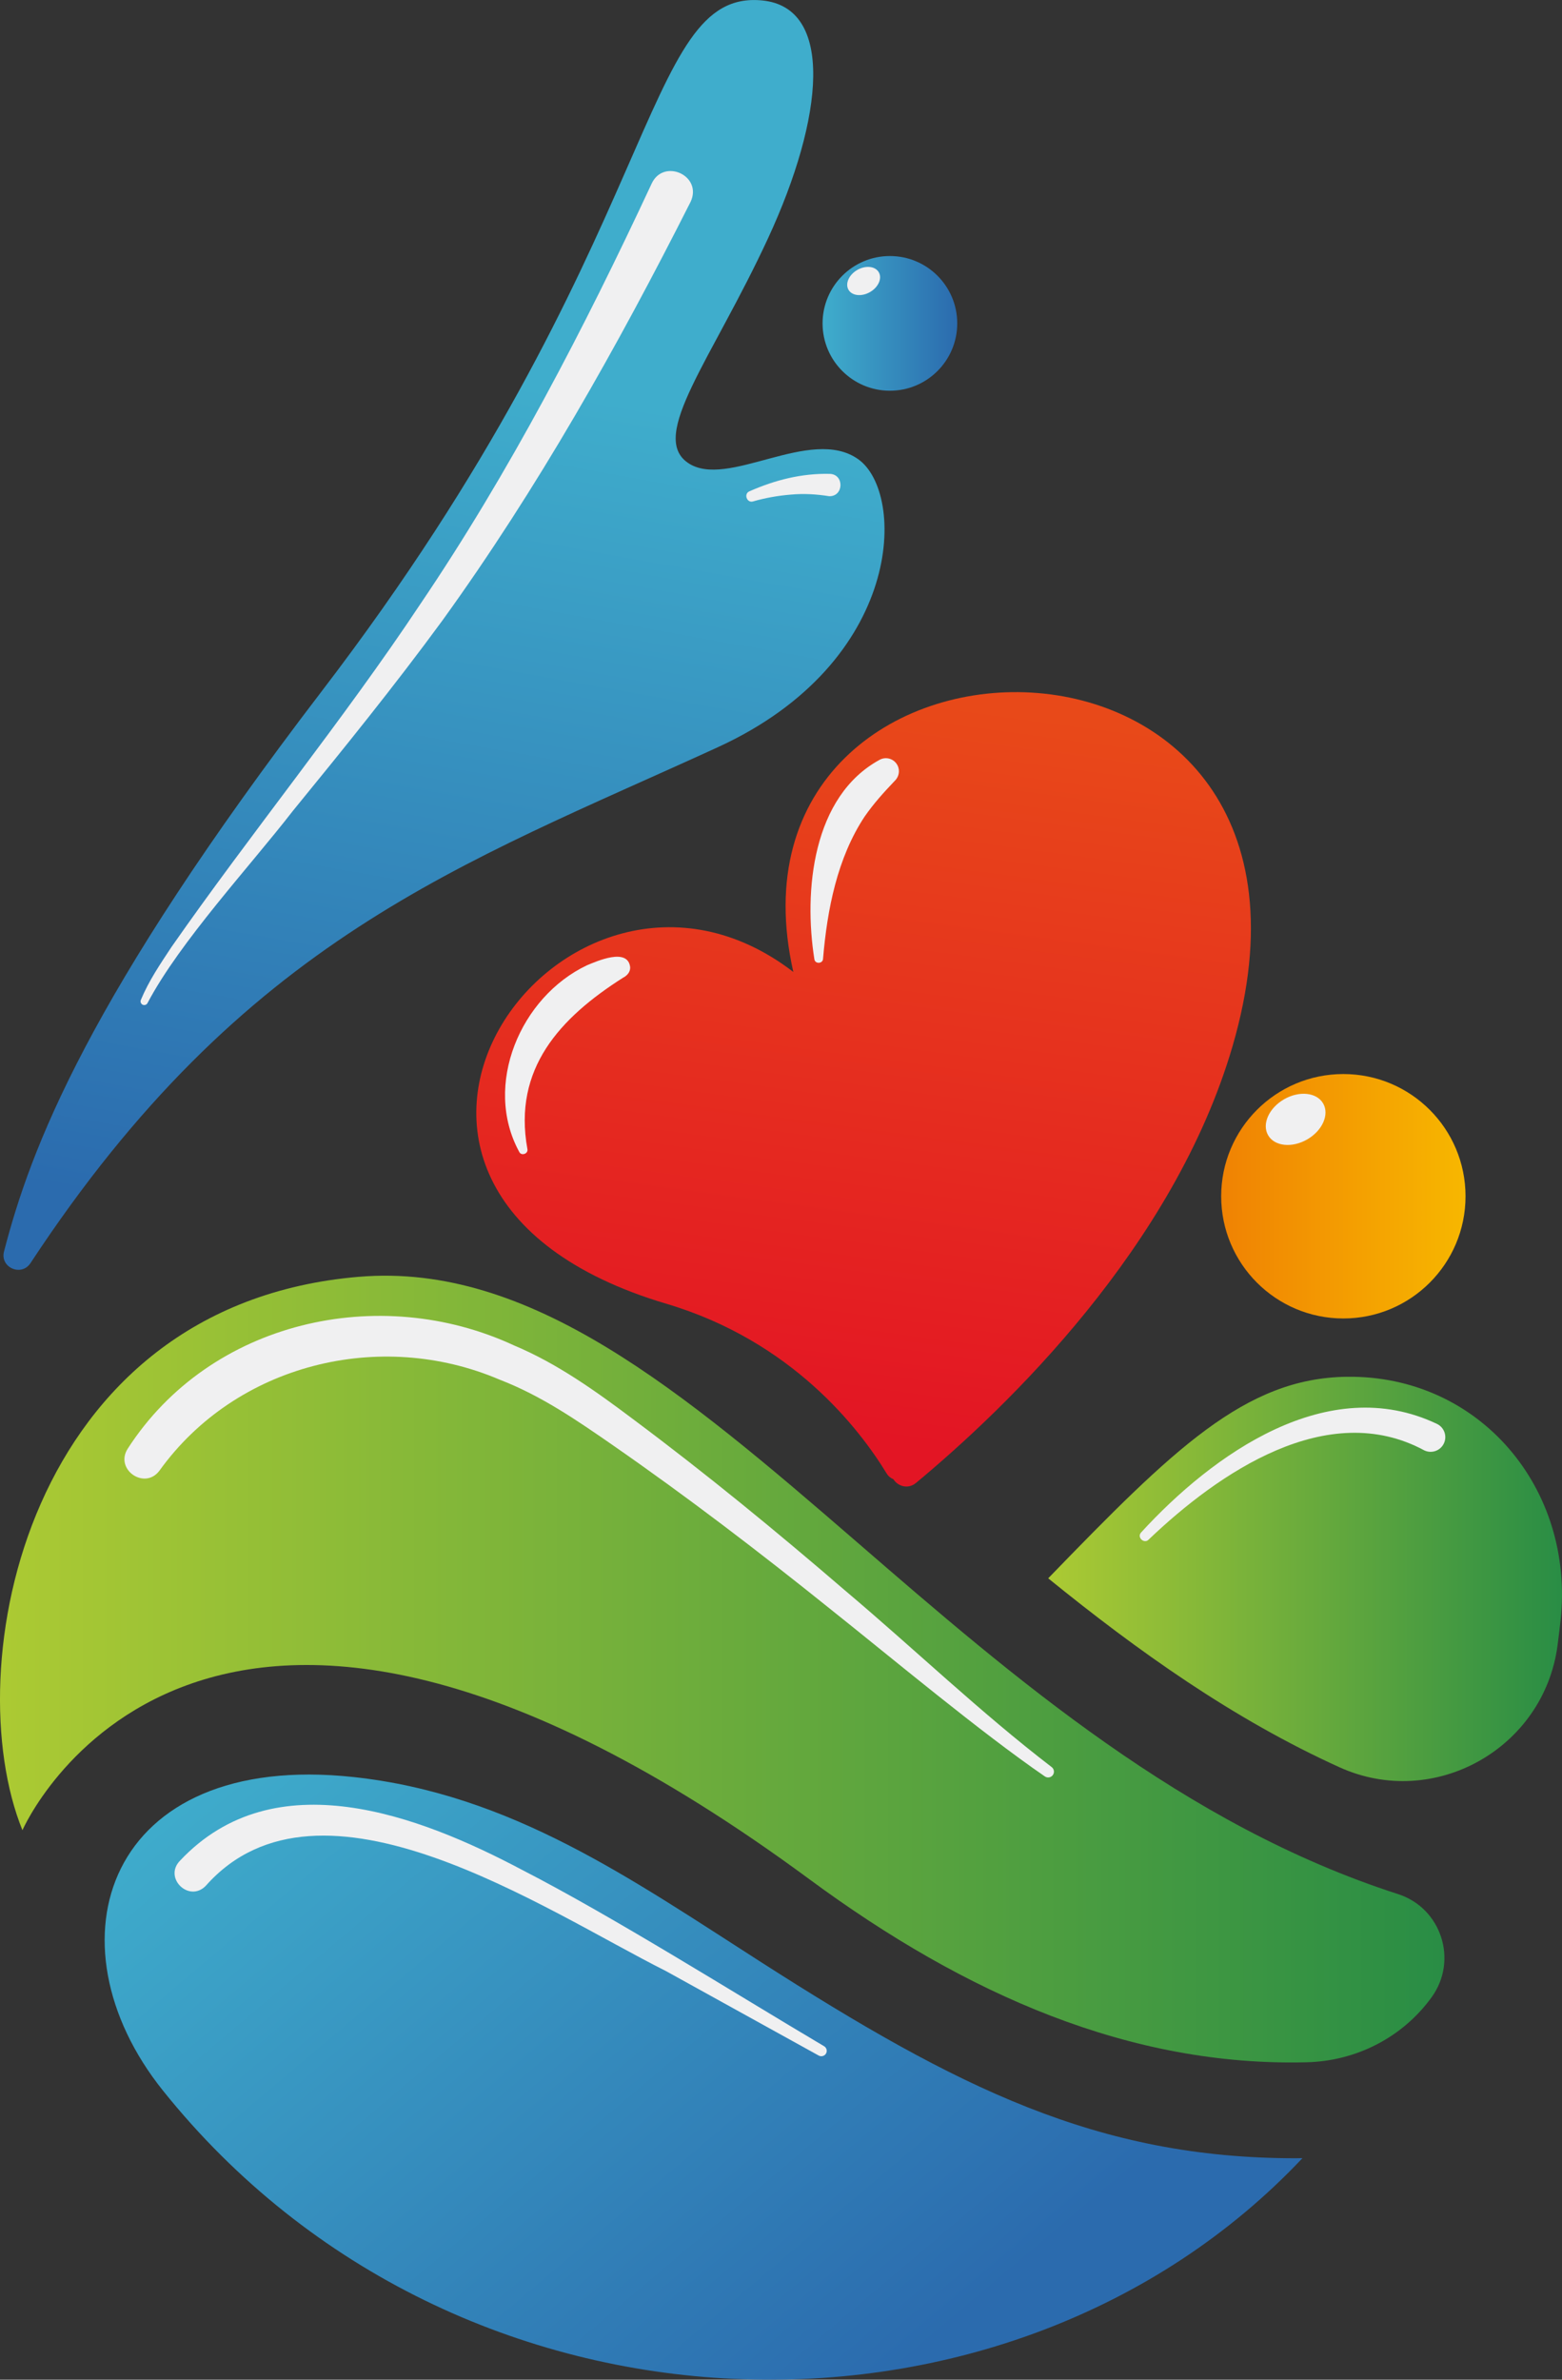
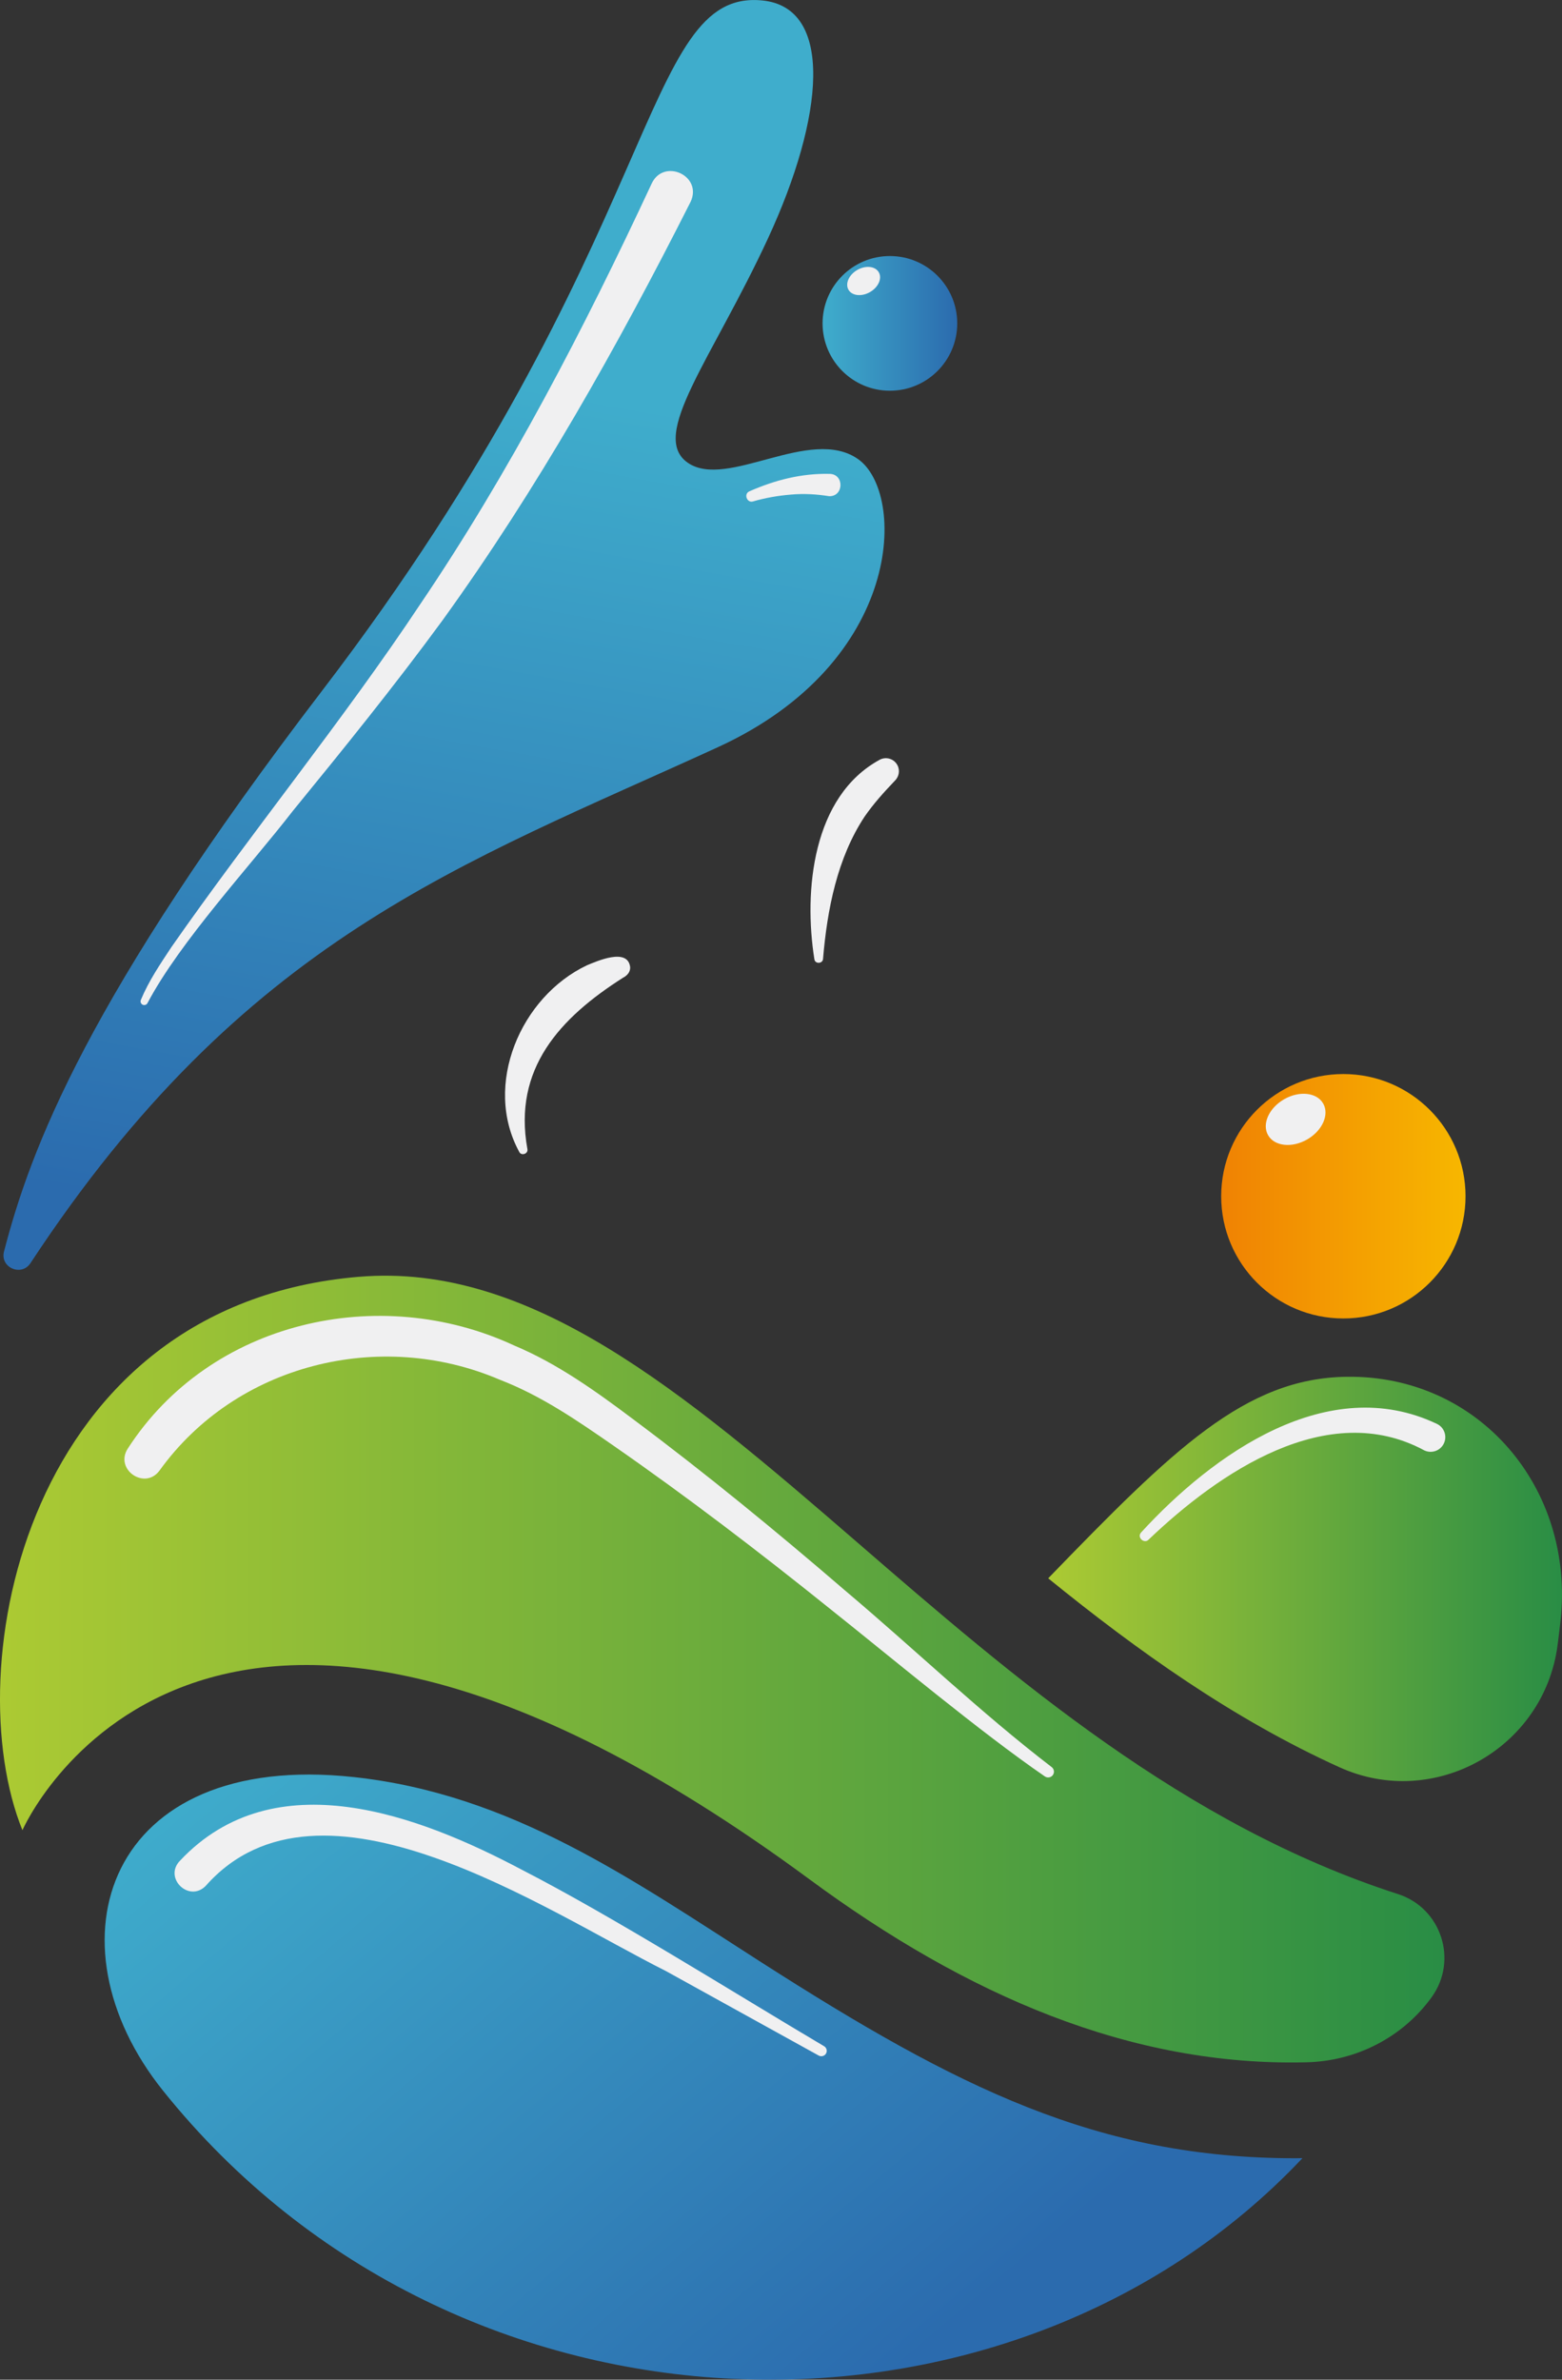
<svg xmlns="http://www.w3.org/2000/svg" xmlns:xlink="http://www.w3.org/1999/xlink" viewBox="0 0 675.82 1029.28">
  <rect x="0" y="0" width="675.82" height="1029.28" fill="#333333" stroke="none" />
  <defs>
    <style>
      .cls-1 {
        fill: url(#Gradiente_sem_nome_5);
      }

      .cls-2 {
        fill: url(#Gradiente_sem_nome_7-2);
      }

      .cls-3 {
        fill: #f0f0f1;
        mix-blend-mode: soft-light;
      }

      .cls-4 {
        fill: url(#Gradiente_sem_nome_3-2);
      }

      .cls-5 {
        fill: url(#Gradiente_sem_nome_3-3);
      }

      .cls-6 {
        isolation: isolate;
      }

      .cls-7 {
        fill: url(#Gradiente_sem_nome_7);
      }

      .cls-8 {
        fill: url(#Gradiente_sem_nome_6);
      }

      .cls-9 {
        fill: url(#Gradiente_sem_nome_3);
      }
    </style>
    <linearGradient id="Gradiente_sem_nome_7" data-name="Gradiente sem nome 7" x1="453.52" y1="682.92" x2="675.82" y2="682.92" gradientUnits="userSpaceOnUse">
      <stop offset="0" stop-color="#acca33" />
      <stop offset="1" stop-color="#298d45" />
    </linearGradient>
    <linearGradient id="Gradiente_sem_nome_7-2" data-name="Gradiente sem nome 7" x1="0" y1="721.91" x2="624.95" y2="721.91" xlink:href="#Gradiente_sem_nome_7" />
    <linearGradient id="Gradiente_sem_nome_3" data-name="Gradiente sem nome 3" x1="142.27" y1="712.24" x2="399.58" y2="1016.59" gradientUnits="userSpaceOnUse">
      <stop offset="0" stop-color="#3fadcc" />
      <stop offset="1" stop-color="#2b6bae" />
    </linearGradient>
    <linearGradient id="Gradiente_sem_nome_3-2" data-name="Gradiente sem nome 3" x1="231.87" y1="167.16" x2="165.17" y2="539.32" xlink:href="#Gradiente_sem_nome_3" />
    <linearGradient id="Gradiente_sem_nome_3-3" data-name="Gradiente sem nome 3" x1="355.91" y1="139.87" x2="414.16" y2="139.87" xlink:href="#Gradiente_sem_nome_3" />
    <linearGradient id="Gradiente_sem_nome_5" data-name="Gradiente sem nome 5" x1="455.36" y1="405.16" x2="481.51" y2="86.45" gradientTransform="translate(-83.4 189.93) rotate(3)" gradientUnits="userSpaceOnUse">
      <stop offset="0" stop-color="#e31524" />
      <stop offset="1" stop-color="#e84919" />
    </linearGradient>
    <linearGradient id="Gradiente_sem_nome_6" data-name="Gradiente sem nome 6" x1="528.36" y1="517.41" x2="634.08" y2="517.41" gradientUnits="userSpaceOnUse">
      <stop offset="0" stop-color="#f08203" />
      <stop offset="1" stop-color="#f7b700" />
    </linearGradient>
  </defs>
  <g class="cls-6">
    <g id="Camada_1" data-name="Camada 1">
      <g>
        <path class="cls-7" d="M582.63,595.49c-43.96.61-75.04,31.37-129.11,87.17,38.6,31.33,79.97,60.84,126.01,81.72,41,18.59,88.47-8.11,94.37-52.75.47-3.56.9-7.12,1.29-10.69,6.22-57.13-35.1-106.26-92.57-105.45Z" />
        <path class="cls-2" d="M155.32,552.24C10.87,564.39-18.67,721.64,9.71,791.62c0,0,75.59-174.13,340.52,21.23,67.85,50.03,139.01,81.07,215.17,79.14,21.43-.54,41.47-10.78,54.03-28.16h0c11.54-15.96,4.18-38.56-14.56-44.59-92.54-29.81-166.19-93.49-233.91-152.08-76.16-65.9-141.76-121.13-215.65-114.91Z" />
        <path class="cls-9" d="M560.63,933.5c-85.78,0-146.55-30.53-231.29-84.79-56.24-36.01-108.13-72.69-176.29-80.08-107.18-11.62-133.86,71.62-82.52,135.64,127.71,159.28,366.44,163.4,493,29.18-.96,0-1.93.05-2.9.05Z" />
        <path class="cls-4" d="M1.73,541.33c-1.79,6.92,7.54,10.97,11.46,5,92.51-140.61,186.09-172.17,297.35-223.12,80.86-37.04,81.42-110,60.76-124.6-20.66-14.6-56.7,13.25-73.68,1.57-16.97-11.68,10.33-44.54,34.68-97.11,24.35-52.57,28.6-99.76-2.45-102.87-53.2-5.34-41.68,104.06-190.53,298.61C37.61,431.74,13.21,497,1.73,541.33Z" />
        <circle class="cls-5" cx="385.03" cy="139.87" r="29.13" />
-         <path class="cls-1" d="M343.25,420.4c-99.2-76.23-221.72,93.98-54.94,143.51,54.41,16.16,83.53,54.08,95.3,73.39.74,1.22,1.78,2.03,2.93,2.5,1.91,3.07,6.34,4.46,9.77,1.61,39.18-32.53,111.65-102.07,136.99-188.98,58.49-200.63-227.25-196.34-190.05-32.02Z" />
        <path class="cls-3" d="M298.76,87.37c-31.73,62.76-66.12,123.89-107.3,180.94-20.73,28.29-42.73,55.47-64.81,82.5-18.48,23.86-48.76,56.46-62.75,82.9-.34.84-1.33,1.25-2.16.86-.78-.36-1.13-1.28-.8-2.07,3.49-8.38,8.45-15.62,13.29-22.95,34.13-48.91,74.62-98.57,107.5-148.08,38.82-57.29,71.01-119.4,100.2-182.02,5.15-11.2,22.26-3.52,16.84,7.92h0Z" />
        <path class="cls-3" d="M55.31,626.51c35.64-55.16,108.79-71.68,167.11-44.57,18.68,7.8,35.51,19.89,51.4,31.82,31.62,23.59,62.08,48.58,91.86,74.21,30.02,25.32,58.38,52.6,89.3,76.31,1.13.83,1.36,2.43.5,3.54-.81,1.06-2.31,1.28-3.4.54-28.01-19.25-65.98-51.03-92.95-72.5-30.53-24.52-61.59-48.28-93.64-70.53-15.86-11-31.36-21.67-49.24-28.56-51.83-22.21-114.17-6.76-147.29,39.37-6.41,8.51-19.53-.64-13.65-9.63h0Z" />
        <path class="cls-3" d="M493.71,662.83c31.06-33.9,80.77-69.4,127.98-46.97,3.17,1.5,4.52,5.28,3.03,8.45-1.5,3.17-5.28,4.52-8.45,3.03-41.94-22.66-89,9.68-119.23,38.51-1.89,2.14-5.3-.87-3.33-3.01h0Z" />
        <ellipse class="cls-3" cx="373.66" cy="121.55" rx="7.57" ry="5.52" transform="translate(-10.71 203.11) rotate(-30)" />
        <circle class="cls-8" cx="581.22" cy="517.41" r="52.86" />
        <ellipse class="cls-3" cx="560.57" cy="484.15" rx="13.75" ry="10.02" transform="translate(-166.97 345.15) rotate(-30)" />
        <path class="cls-3" d="M77.91,804.76c40.95-43.5,103.48-19.54,147.83,3.93,39.33,20.19,92.37,53.59,130.81,76.35,1.11.65,1.48,2.08.82,3.19-.64,1.08-2.04,1.45-3.13.86l-66.16-36.58c-52.29-26.21-149.58-92.72-199.07-36.83-7.23,7.39-18.41-3.47-11.1-10.92h0Z" />
        <path class="cls-3" d="M324.23,212.51c11.05-4.87,22.55-7.83,34.81-7.55,6.31.21,6.05,9.81-.27,9.66-5.37-.86-10.94-1.22-16.65-.69-5.45.44-11.06,1.43-16.28,2.94-2.68.84-4.18-3.27-1.6-4.36h0Z" />
        <path class="cls-3" d="M352.36,414.96c-4.7-29.52-.91-70.62,28.41-86.43,2.8-1.38,6.19-.24,7.57,2.55,1.18,2.37.51,5.1-1.34,6.79-4.72,4.95-9,9.7-12.87,15.26-11.88,17.91-16.24,40.28-18.03,61.58-.08,2.14-3.39,2.36-3.74.24h0Z" />
        <path class="cls-3" d="M269.52,422.92c-27.24,17.33-47.63,39.31-41.34,74.03.5,2.11-2.69,3.19-3.56,1.21-15.7-28.83.56-67.02,29.35-80.66,4.2-1.71,17.75-7.84,18.69.9.05,2.14-1.41,3.64-3.14,4.52h0Z" />
      </g>
    </g>
  </g>
</svg>